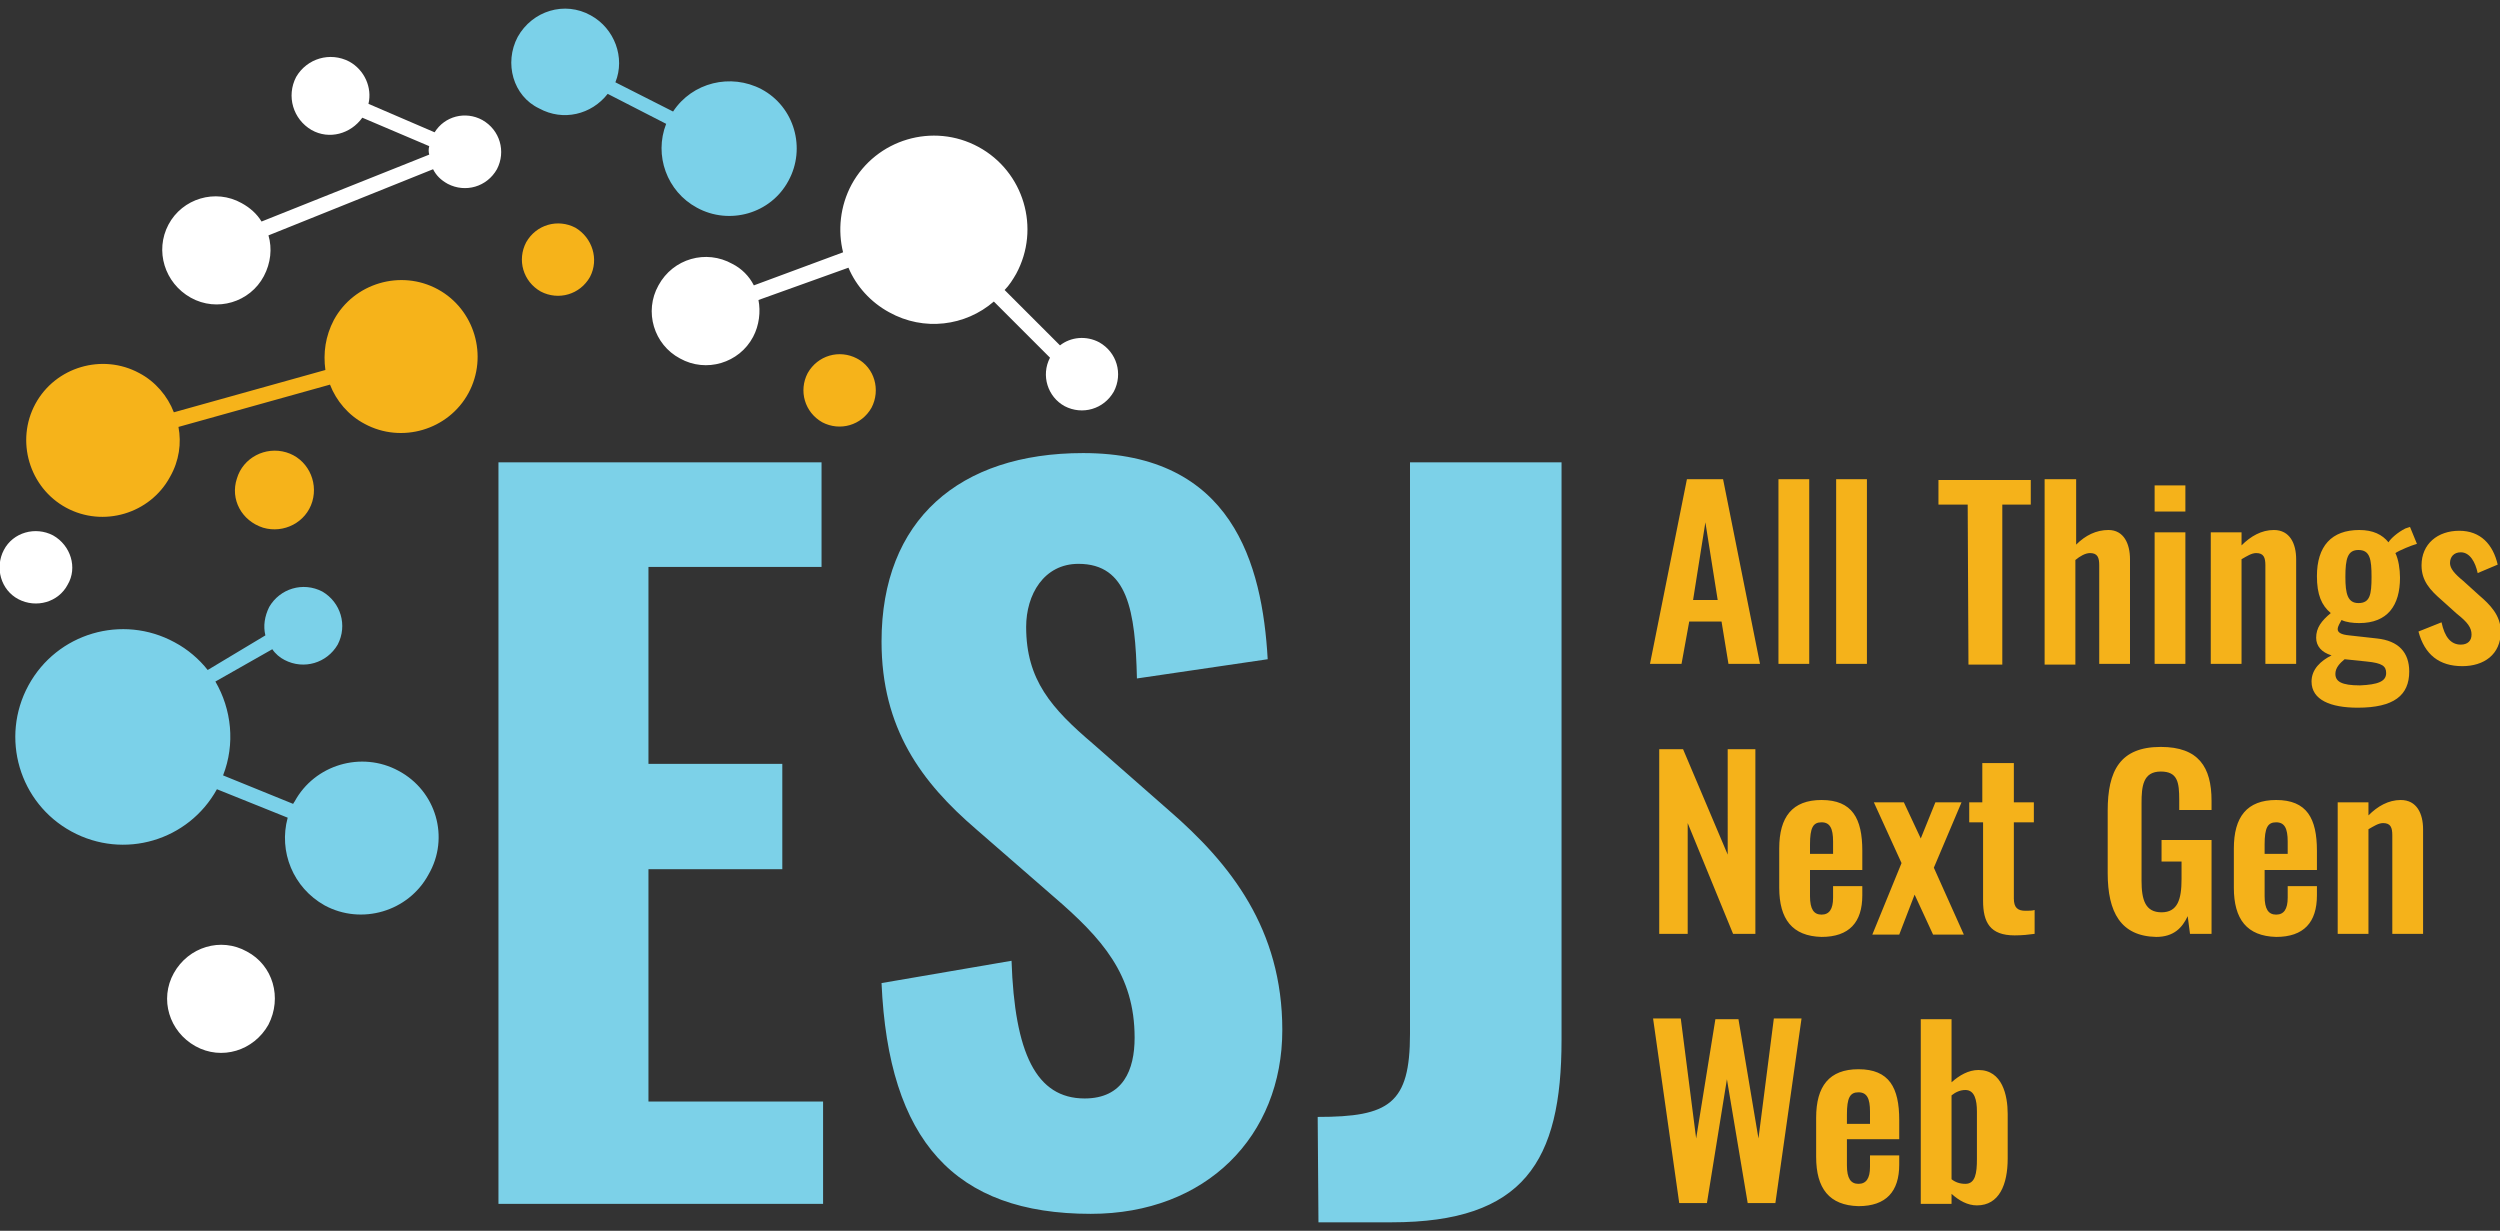
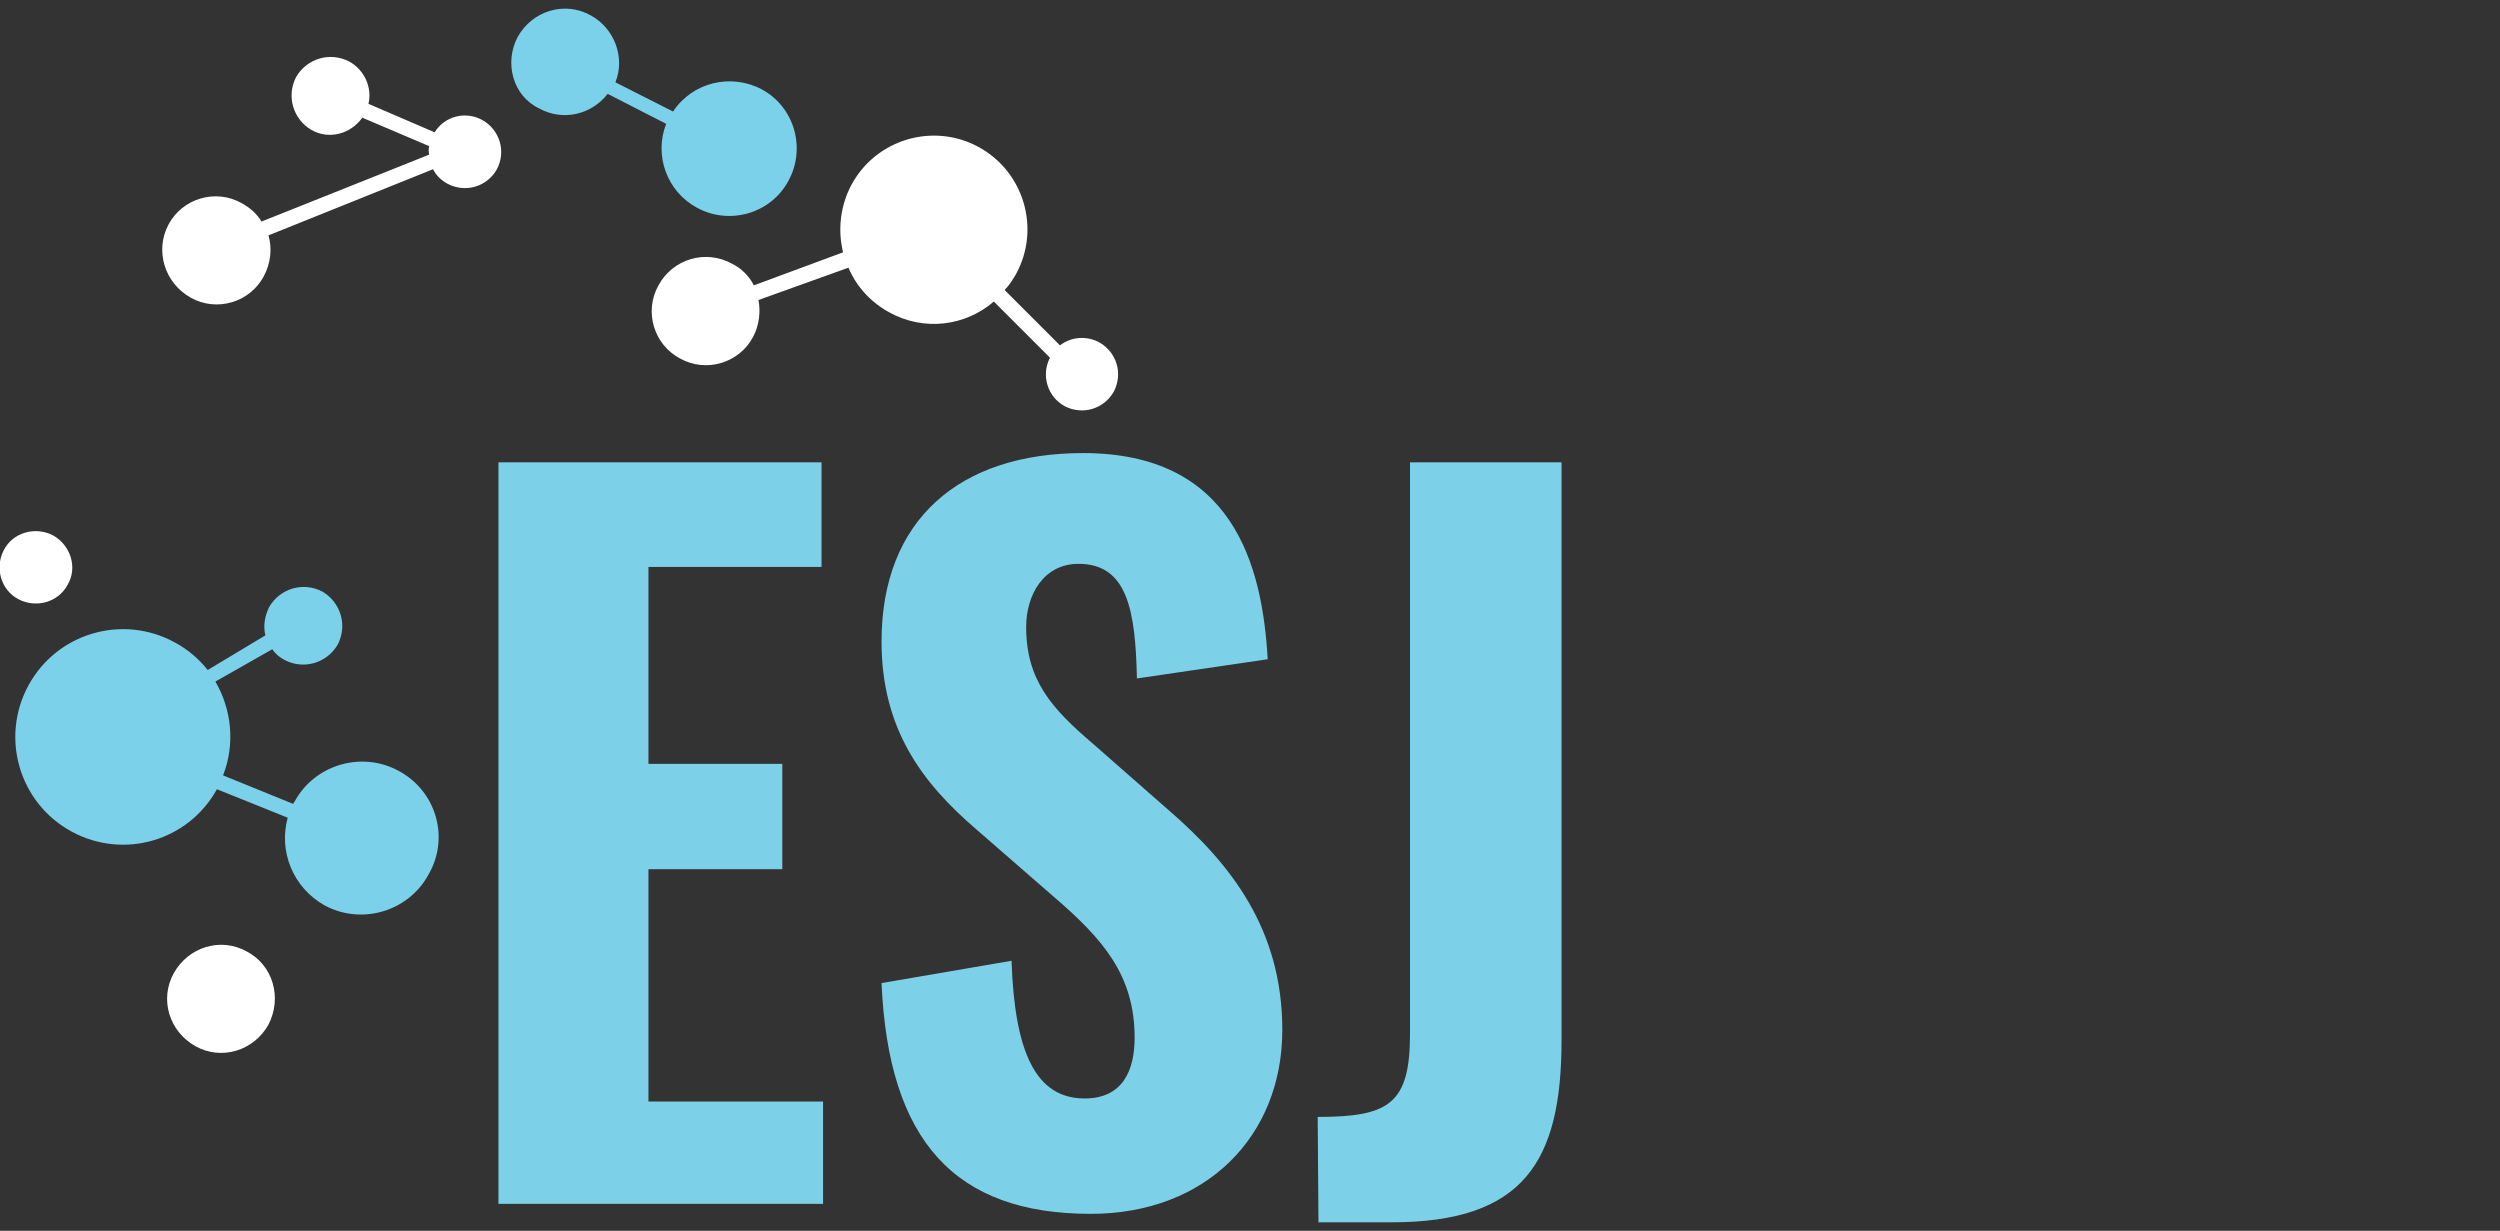
<svg xmlns="http://www.w3.org/2000/svg" version="1.1" id="Layer_1" x="0px" y="0px" viewBox="0 0 325 160" style="enable-background:new 0 0 325 160;" xml:space="preserve">
  <rect x="0" y="0" width="325" height="160" fill="#333333" stroke="none" />
  <style type="text/css">
	.st0{fill:#7CD1E8;}
	.st1{fill:#FFFFFF;}
	.st2{fill:#7BD1E9;}
	.st3{fill:#F6B31A;}
	.st4{fill:#F5B21A;}
</style>
  <g>
    <path class="st0" d="M64.8,60.1h42v13.6H84.3v25.6h17.4V113H84.3v30.2H107v13.3H64.8V60.1z M114.6,127.8l16.9-2.9   c0.4,12,3.2,17.9,9.5,17.9c5,0,6.5-3.7,6.5-7.9c0-8.2-4.2-12.9-10.6-18.4l-10-8.7c-7.1-6.1-12.3-13.1-12.3-24.4   c0-15.8,10.1-24.5,26.2-24.5c19.4,0,23.3,14.4,24,26.8l-17,2.5c-0.2-8.8-1.2-14.9-7.6-14.9c-4.5,0-6.8,4-6.8,8.2   c0,6.9,3.3,10.6,8.7,15.2l9.8,8.6c8.1,7,14.8,15.5,14.8,28.6c0,13.8-9.9,23.9-24.9,23.9C124.1,157.8,115.5,148.3,114.6,127.8z    M171.3,145.2c9.3,0,12-1.7,12-10.8V60.1H203v75.1c0,15.8-4.9,23.7-22.1,23.7h-9.5L171.3,145.2L171.3,145.2z" />
    <g>
      <path class="st1" d="M34.9,133.2c-1.9,3.4-6.1,4.7-9.5,2.8s-4.7-6.1-2.8-9.5c1.9-3.4,6.1-4.7,9.5-2.8    C35.5,125.5,36.7,129.7,34.9,133.2z M85.6,37.1c-1.9,3.4-0.6,7.7,2.8,9.5c3.4,1.9,7.7,0.6,9.5-2.8c0.8-1.5,1-3.3,0.7-4.8l11.7-4.2    c1,2.4,2.9,4.5,5.3,5.8c4.5,2.5,9.9,1.8,13.6-1.4l7.3,7.3c-1.2,2.3-0.3,5.1,1.9,6.3c2.3,1.2,5.1,0.4,6.4-1.9    c1.2-2.3,0.4-5.1-1.9-6.4c-1.7-0.9-3.7-0.7-5.1,0.4l-7.2-7.2c0.6-0.6,1.1-1.4,1.5-2.1c3.2-5.9,1-13.3-4.9-16.5s-13.3-1-16.5,4.9    c-1.5,2.8-1.8,6-1.1,8.8L98,37.1c-0.6-1.2-1.6-2.2-2.8-2.8C91.8,32.4,87.5,33.6,85.6,37.1z M24.8,38.7c3.4,1.9,7.7,0.6,9.5-2.8    c0.9-1.7,1.1-3.6,0.6-5.3L56.3,22c0.4,0.8,1,1.4,1.9,1.9c2.3,1.2,5.1,0.4,6.4-1.9c1.2-2.3,0.4-5.1-1.9-6.4    c-2.2-1.2-4.9-0.5-6.2,1.6l-8.6-3.7c0.5-2.1-0.5-4.4-2.5-5.5c-2.5-1.3-5.5-0.4-6.9,2c-1.3,2.5-0.4,5.5,2,6.9    c2.3,1.3,5.1,0.5,6.6-1.6l8.7,3.7c-0.1,0.4-0.1,0.7,0,1.1L34,28.8c-0.6-1-1.5-1.8-2.6-2.4c-3.4-1.9-7.7-0.6-9.5,2.8    C20.1,32.6,21.4,36.8,24.8,38.7z" />
      <path class="st2" d="M67.3,4.8c1.9-3.4,6.1-4.7,9.5-2.8c3.1,1.7,4.5,5.5,3.2,8.7l7.5,3.8c2.5-3.8,7.5-5,11.5-2.9    c4.3,2.3,5.8,7.7,3.5,11.9c-2.3,4.3-7.7,5.8-11.9,3.5c-3.9-2.1-5.6-6.8-4-10.9L79,12.2c-2.1,2.7-5.8,3.6-8.9,1.9    C66.7,12.5,65.5,8.2,67.3,4.8z M51.8,100.2c-4.8-2.6-10.9-0.8-13.5,4c-0.1,0.1-0.1,0.2-0.2,0.3l-9.1-3.7c1.6-4.1,1.1-8.6-1-12.2    l7.4-4.2c0.4,0.6,1,1.1,1.6,1.4c2.5,1.3,5.5,0.4,6.9-2c1.3-2.5,0.4-5.5-2-6.9c-2.5-1.3-5.5-0.4-6.9,2c-0.6,1.2-0.8,2.5-0.5,3.7    L27,87.1c-1.1-1.4-2.6-2.7-4.3-3.6c-6.8-3.7-15.3-1.2-19,5.6c-3.7,6.8-1.2,15.3,5.6,19s15.2,1.2,18.9-5.5l9.2,3.7    c-1.2,4.4,0.7,9.1,4.8,11.4c4.8,2.6,10.9,0.8,13.5-4C58.5,108.9,56.7,102.8,51.8,100.2z" />
      <path class="st1" d="M8.8,76c-1.2,2.3-4.1,3.1-6.4,1.9s-3.1-4.1-1.9-6.4s4.1-3.1,6.4-1.9C9.2,70.9,10.1,73.8,8.8,76z" />
-       <path class="st3" d="M30.8,62.2c0.8-2.7,3.7-4.2,6.4-3.4c2.7,0.8,4.2,3.7,3.4,6.4c-0.8,2.7-3.7,4.2-6.4,3.4    C31.4,67.7,29.9,64.9,30.8,62.2z M111.4,46.6c-2.3-1.2-5.1-0.4-6.4,1.9c-1.2,2.3-0.4,5.1,1.9,6.4c2.3,1.2,5.1,0.4,6.4-1.9    C114.5,50.7,113.7,47.8,111.4,46.6z M74.8,29.6c-2.3-1.2-5.1-0.4-6.4,1.9c-1.2,2.3-0.4,5.1,1.9,6.4c2.3,1.2,5.1,0.4,6.4-1.9    C77.9,33.7,77,30.9,74.8,29.6z M23.2,55.5L42.9,50c0.8,2.1,2.4,4,4.5,5.1c4.8,2.6,10.9,0.8,13.5-4s0.8-10.9-4-13.5    s-10.9-0.8-13.5,4c-1.1,2.1-1.4,4.3-1.1,6.5l-19.7,5.5c-0.8-2.1-2.4-4-4.5-5.1c-4.8-2.6-10.9-0.8-13.5,4S3.8,63.4,8.6,66    s10.9,0.8,13.5-4C23.3,59.9,23.6,57.6,23.2,55.5z" />
    </g>
-     <path class="st4" d="M219.3,62.3h4.7l4.8,24h-4.1l-0.9-5.5h-4.2l-1,5.5h-4.1L219.3,62.3z M223.3,78l-1.6-10.1L220.1,78H223.3z    M231.2,62.3h4v24h-4V62.3z M238.7,62.3h4v24h-4V62.3z M255.8,65.6H252v-3.2h12v3.2h-3.7v20.8h-4.4L255.8,65.6L255.8,65.6z    M265.9,62.3h4v8.5c1.2-1.2,2.6-1.9,4.2-1.9c2,0,2.8,1.8,2.8,3.8v13.6h-4V73.5c0-1-0.2-1.6-1.2-1.6c-0.6,0-1.3,0.4-1.9,0.9v13.6h-4   V62.3H265.9z M280.1,63.1h4v3.4h-4V63.1z M280.1,69.2h4v17.1h-4V69.2z M287.4,69.2h4v1.7c1.2-1.2,2.6-2,4.2-2   c2.1,0,2.9,1.8,2.9,3.8v13.6h-4V73.5c0-1-0.2-1.6-1.2-1.6c-0.6,0-1.2,0.4-1.9,0.8v13.6h-4V69.2z M300.5,88.6c0-1.6,1.2-2.7,2.6-3.4   c-1.3-0.4-2-1.2-2-2.3c0-1.3,0.7-2.2,1.9-3.2c-1.2-1-1.8-2.4-1.8-4.8c0-3.9,1.9-6,5.5-6c1.8,0,3,0.6,3.8,1.6   c0.3-0.5,1.2-1.3,2.2-1.8l0.6-0.2l0.9,2.2c-0.7,0.2-2.2,0.8-2.8,1.2c0.4,0.8,0.6,2.1,0.6,3.2c0,3.6-1.6,5.9-5.3,5.9   c-0.8,0-1.7-0.1-2.3-0.4c-0.2,0.4-0.5,0.8-0.5,1.2c0,0.4,0.4,0.7,1.5,0.8L309,83c2.8,0.3,4.2,1.8,4.2,4.3c0,3.1-2,4.7-6.7,4.7   C303,92,300.5,91,300.5,88.6z M310.2,87.5c0-0.9-0.5-1.3-2.5-1.5l-2.9-0.3c-0.6,0.5-1.2,1.1-1.2,1.9c0,1,0.8,1.5,3.2,1.5   C309.1,89,310.2,88.6,310.2,87.5z M308.3,75c0-2.3-0.2-3.5-1.7-3.5c-1.4,0-1.7,1.1-1.7,3.5c0,2.2,0.3,3.4,1.7,3.4   C308.1,78.4,308.3,77.3,308.3,75z M314.4,82.1l3-1.2c0.4,1.9,1.2,2.9,2.5,2.9c0.9,0,1.4-0.5,1.4-1.3c0-0.9-0.5-1.6-1.9-2.7l-2-1.8   c-1.5-1.3-2.6-2.5-2.6-4.5c0-2.8,2.1-4.5,4.9-4.5s4.4,1.8,5,4.4l-2.6,1.1c-0.3-1.4-1-2.7-2.2-2.7c-0.9,0-1.4,0.6-1.4,1.4   c0,0.7,0.6,1.4,1.7,2.3l2.1,1.9c1.4,1.2,2.8,2.6,2.8,4.7c0,3-2.2,4.5-5,4.5C317.1,86.6,315.2,85.1,314.4,82.1z M215.7,97.4h3.1   l5.8,13.7V97.4h3.6v24h-2.9l-5.9-14.4v14.4h-3.7L215.7,97.4L215.7,97.4z M231.3,115.4v-5.1c0-4.1,1.7-6.3,5.5-6.3   c4,0,5.3,2.4,5.3,6.6v2.5h-6.8v3.4c0,1.7,0.5,2.4,1.5,2.4s1.5-0.7,1.5-2.2v-1.5h3.8v1.2c0,3.5-1.7,5.4-5.3,5.4   C233,121.7,231.3,119.5,231.3,115.4z M238.3,111v-1.6c0-1.7-0.4-2.5-1.5-2.5s-1.5,0.7-1.5,2.9v1.2H238.3z M247.2,112.2l-3.6-7.9   h3.9l2.2,4.7l1.9-4.7h3.4l-3.6,8.5l3.9,8.7h-4l-2.4-5.2l-2,5.2h-3.5L247.2,112.2z M257.8,117.1v-10.2H256v-2.6h1.7v-5.1h4.1v5.1   h2.6v2.6h-2.6v9.9c0,1.2,0.5,1.6,1.5,1.6c0.4,0,0.9,0,1.2-0.1v3.1c-0.7,0.1-1.6,0.2-2.6,0.2C258.7,121.6,257.8,119.9,257.8,117.1z    M274,113.5v-8.1c0-5.2,1.6-8.3,6.9-8.3c4.9,0,6.6,2.6,6.6,7v1.2h-4.2V104c0-2.3-0.2-3.7-2.4-3.7c-2.3,0-2.5,1.9-2.5,4.1v10.1   c0,2.5,0.5,4.1,2.6,4.1s2.6-1.7,2.6-4.3V112H281v-2.8h6.5v12.2h-2.8l-0.3-2.3c-0.7,1.5-1.8,2.7-4.1,2.7   C275.7,121.7,274,118.6,274,113.5z M290.4,115.4v-5.1c0-4.1,1.7-6.3,5.5-6.3c4,0,5.3,2.4,5.3,6.6v2.5h-6.8v3.4   c0,1.7,0.5,2.4,1.5,2.4s1.5-0.7,1.5-2.2v-1.5h3.8v1.2c0,3.5-1.7,5.4-5.3,5.4C292.1,121.7,290.4,119.5,290.4,115.4z M297.4,111v-1.6   c0-1.7-0.4-2.5-1.5-2.5s-1.5,0.7-1.5,2.9v1.2H297.4z M303.9,104.3h4v1.7c1.2-1.2,2.6-2,4.2-2c2.1,0,2.9,1.8,2.9,3.8v13.6h-4v-12.8   c0-1-0.2-1.6-1.2-1.6c-0.6,0-1.2,0.4-1.9,0.8v13.6h-4V104.3z M214.9,132.4h3.6l2,15.6l2.5-15.5h3l2.6,15.5l2-15.6h3.6l-3.4,24h-3.6   l-2.7-16.1l-2.6,16.1h-3.6L214.9,132.4z M236.1,150.4v-5.1c0-4.1,1.7-6.3,5.5-6.3c4,0,5.3,2.4,5.3,6.6v2.5h-6.8v3.4   c0,1.7,0.5,2.4,1.5,2.4s1.5-0.7,1.5-2.2v-1.5h3.8v1.2c0,3.5-1.7,5.4-5.3,5.4C237.8,156.7,236.1,154.5,236.1,150.4z M243.1,146.1   v-1.6c0-1.7-0.4-2.5-1.5-2.5s-1.5,0.7-1.5,2.9v1.2L243.1,146.1L243.1,146.1z M253.7,155.2v1.3h-4v-24h4v8.2c1-0.9,2.2-1.6,3.5-1.6   c3.1,0,3.8,3.3,3.8,5.7v5.8c0,3.4-1.1,6.1-4,6.1C255.8,156.7,254.7,156.1,253.7,155.2z M257,150.7v-6.2c0-1.5-0.3-2.8-1.5-2.8   c-0.7,0-1.3,0.3-1.8,0.7v10.9c0.5,0.4,1.1,0.6,1.8,0.6C256.8,153.9,257,152.5,257,150.7z" />
  </g>
</svg>